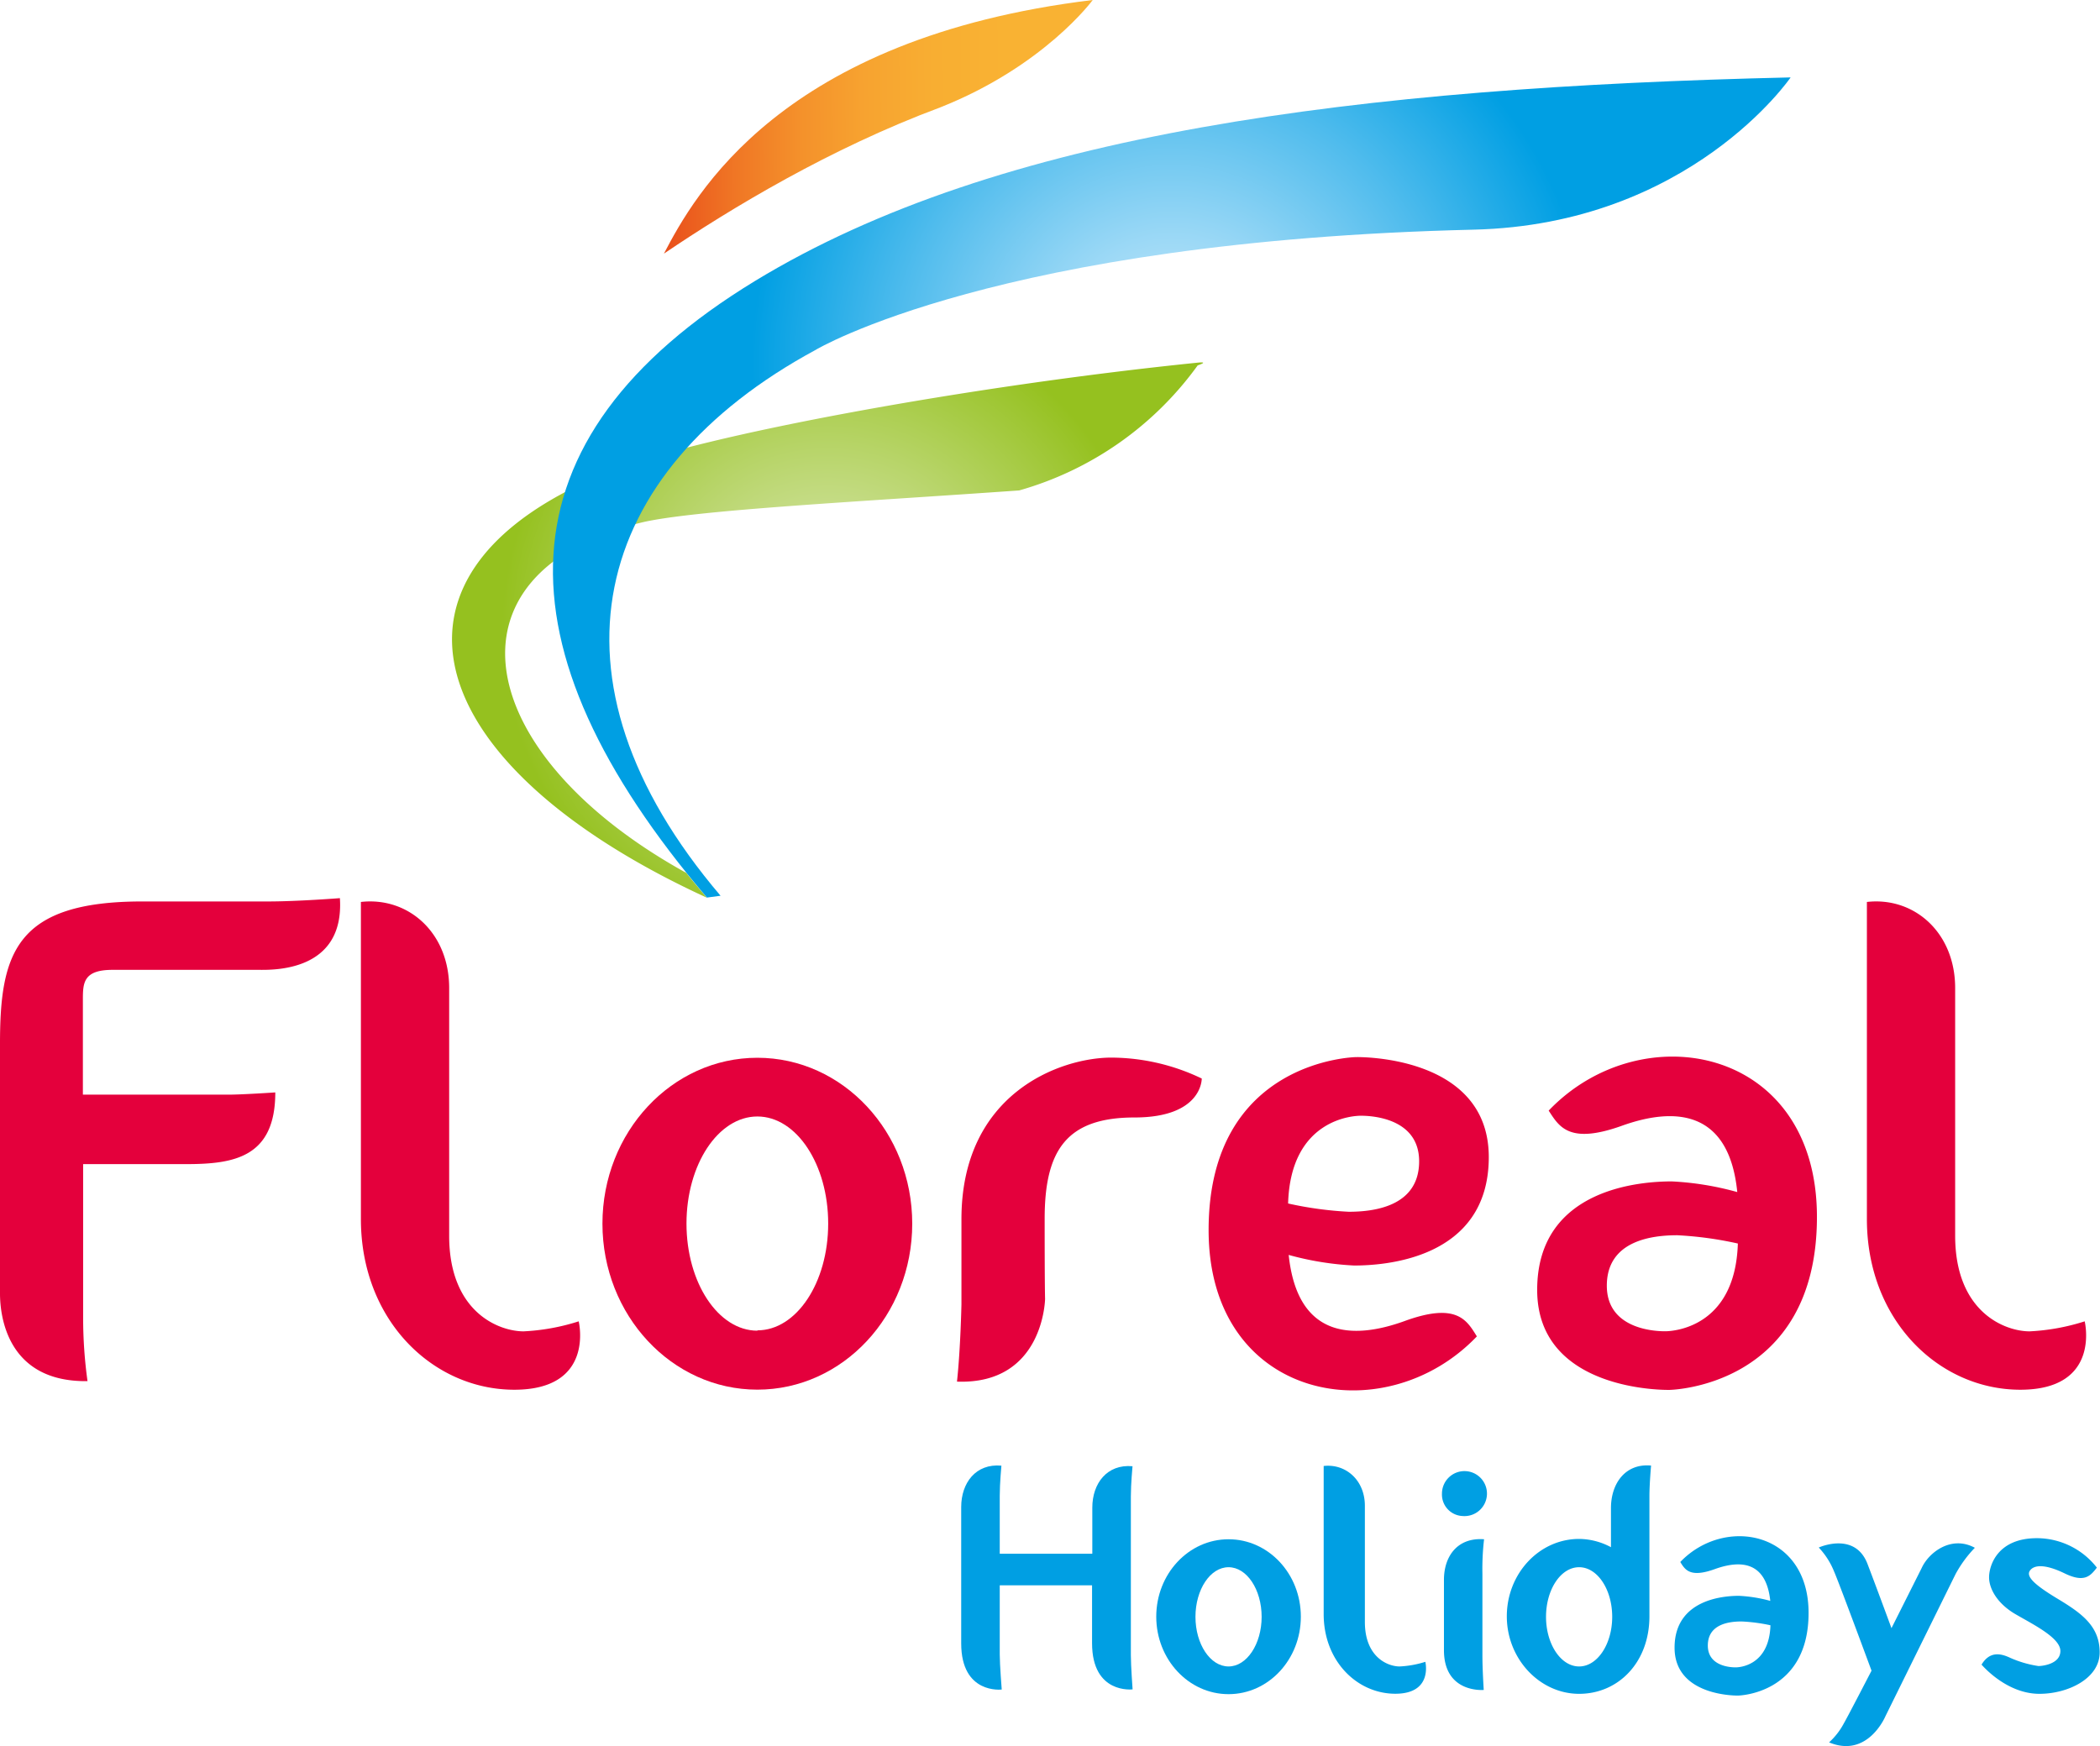
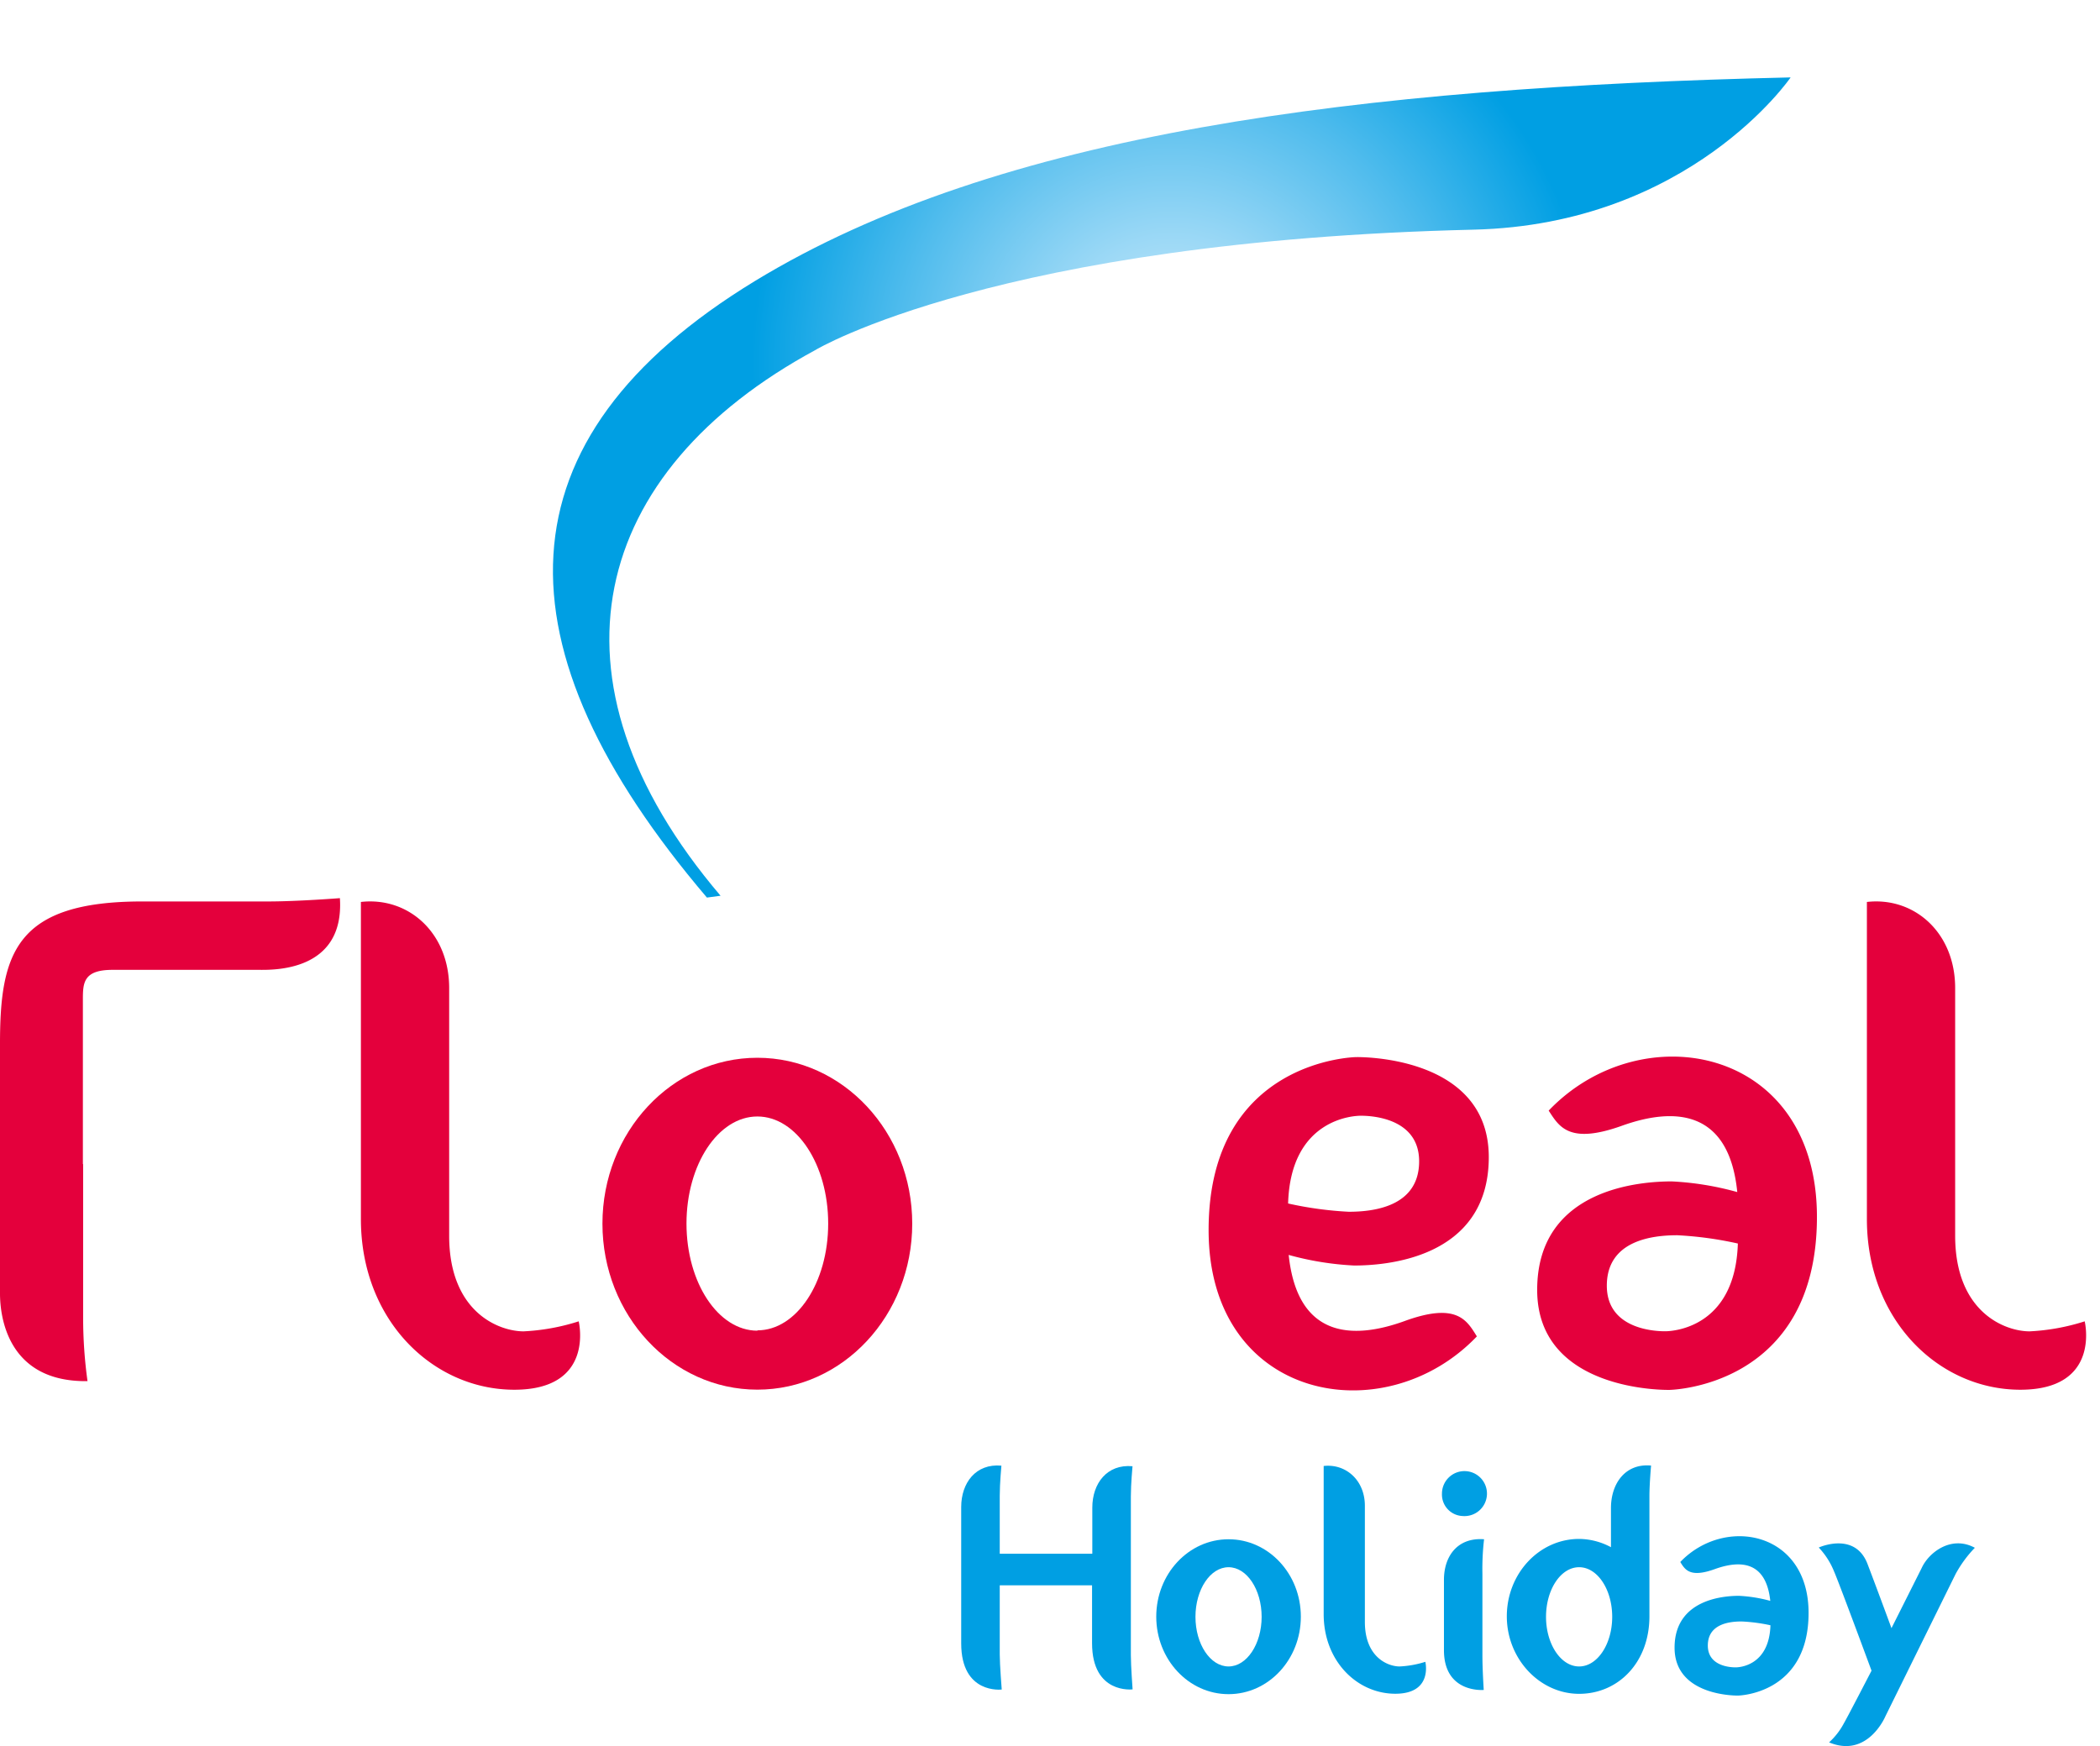
<svg xmlns="http://www.w3.org/2000/svg" id="Calque_1" data-name="Calque 1" viewBox="0 0 253.87 211.13">
  <defs>
    <style>.cls-1{fill:url(#radial-gradient);}.cls-2{fill:url(#radial-gradient-2);}.cls-3{fill:url(#linear-gradient);}.cls-4{fill:#e4003c;}.cls-5{fill:#009fe3;}</style>
    <radialGradient id="radial-gradient" cx="569.03" cy="365.76" r="39.42" gradientUnits="userSpaceOnUse">
      <stop offset="0" stop-color="#e3edc6" />
      <stop offset="1" stop-color="#95c11f" />
    </radialGradient>
    <radialGradient id="radial-gradient-2" cx="610.64" cy="333.33" r="63.46" gradientUnits="userSpaceOnUse">
      <stop offset="0.1" stop-color="#bce4fa" />
      <stop offset="0.23" stop-color="#9dd9f6" />
      <stop offset="0.52" stop-color="#50bced" />
      <stop offset="0.8" stop-color="#009fe3" />
    </radialGradient>
    <linearGradient id="linear-gradient" x1="548.57" y1="307.01" x2="600.67" y2="307.01" gradientTransform="translate(-2.13 2.92) rotate(-0.5)" gradientUnits="userSpaceOnUse">
      <stop offset="0" stop-color="#e94e1b" />
      <stop offset="0.03" stop-color="#ea561d" />
      <stop offset="0.17" stop-color="#f07725" />
      <stop offset="0.32" stop-color="#f4912b" />
      <stop offset="0.47" stop-color="#f7a330" />
      <stop offset="0.63" stop-color="#f8ae32" />
      <stop offset="0.8" stop-color="#f9b233" />
    </linearGradient>
  </defs>
  <title>floreal_logo_declinaisons_Holidays</title>
-   <path class="cls-1" d="M613.77,333.44c-27.68,2.82-59.76,8.74-70.61,13-30.84,12-23.74,35.61,11.28,51.7-.86-1-1.69-2-2.49-3-26-14.36-30.12-36.31-5.5-42.35,6.26-1.53,26.78-2.55,45.74-3.9a40.07,40.07,0,0,0,21.58-15.12S615.25,333.29,613.77,333.44Z" transform="translate(-468.98 -289.59)" />
  <path class="cls-2" d="M647.1,317.36c26.2-.61,38.35-18.41,38.35-18.41-52.29,1.2-95.75,6.69-125.19,24.61-31.45,19.15-31.61,44.26-5.82,74.56h0l1.65-.22c-22.36-26.26-15.68-51.32,11.49-66C567.58,331.88,589.64,318.72,647.1,317.36Z" transform="translate(-468.98 -289.59)" />
-   <path class="cls-3" d="M549.24,320.26c8.09-5.48,20.15-12.75,33.37-17.67,12.63-5,18.47-13,18.47-13C563.33,294.17,552.92,313.24,549.24,320.26Z" transform="translate(-468.98 -289.59)" />
-   <path class="cls-4" d="M510.07,398.19s-5.1.4-8.67.4H486.18c-15.31,0-17.2,6.24-17.2,17.2V446c0,2.46.72,10.73,10.58,10.59a56,56,0,0,1-.53-7.67V430.35h12.43c5.78,0,10.8-.79,10.8-8.67,0,0-4,.27-5.63.27H479V410.43c0-2,.07-3.57,3.58-3.57h17.66C501.82,406.86,510.66,407.19,510.07,398.19Z" transform="translate(-468.98 -289.59)" />
+   <path class="cls-4" d="M510.07,398.19s-5.1.4-8.67.4H486.18c-15.31,0-17.2,6.24-17.2,17.2V446c0,2.46.72,10.73,10.58,10.59a56,56,0,0,1-.53-7.67V430.35h12.43H479V410.43c0-2,.07-3.57,3.58-3.57h17.66C501.82,406.86,510.66,407.19,510.07,398.19Z" transform="translate(-468.98 -289.59)" />
  <path class="cls-4" d="M512.61,398.65V437c0,12.28,8.75,20.63,18.55,20.63s7.78-8.27,7.78-8.27a25.88,25.88,0,0,1-6.66,1.21c-3,0-9-2.33-9-11.56V409.08C523.29,402.34,518.31,398,512.61,398.65Z" transform="translate(-468.98 -289.59)" />
  <path class="cls-4" d="M694.67,398.65V437c0,12.28,8.75,20.63,18.55,20.63s7.78-8.27,7.78-8.27a25.88,25.88,0,0,1-6.66,1.21c-3,0-9-2.33-9-11.56V409.08C705.35,402.34,700.37,398,694.67,398.65Z" transform="translate(-468.98 -289.59)" />
  <path class="cls-4" d="M560.54,417.49c-10.35,0-18.73,9-18.73,20.06s8.38,20.07,18.73,20.07,18.72-9,18.72-20.07S570.88,417.49,560.54,417.49Zm0,33c-4.73,0-8.57-5.8-8.57-12.95s3.84-12.95,8.57-12.95,8.56,5.8,8.56,12.95S565.26,450.45,560.54,450.45Z" transform="translate(-468.98 -289.59)" />
-   <path class="cls-4" d="M585.21,447.29V437c0-15.2,11.93-19.53,18.14-19.53A25.43,25.43,0,0,1,614.26,420s.11,4.71-8.13,4.71-10.86,4-10.86,12.25.05,9.69.05,9.69-.16,10.38-10.65,10C585.1,452.7,585.21,447.29,585.21,447.29Z" transform="translate(-468.98 -289.59)" />
  <path class="cls-4" d="M638.77,449.33c-6.36,2.3-12.95,2-14-8a36.17,36.17,0,0,0,7.92,1.28c3.38,0,16.27-.64,16.27-13.11s-16.05-12.09-16.05-12.09-17.82.27-17.82,20.92,21.24,24.57,32.43,12.85C646.32,449.27,645.14,447,638.77,449.33Zm-5.29-24.83c.69,0,7.06,0,7.06,5.51s-5.56,6.1-8.51,6.1a43.63,43.63,0,0,1-7.33-1C625,424.76,632.78,424.5,633.48,424.5Z" transform="translate(-468.98 -289.59)" />
  <path class="cls-4" d="M665,425.73c6.37-2.3,13-2,14,8a35.91,35.91,0,0,0-7.92-1.29c-3.37,0-16.27.65-16.27,13.12s16,12.09,16,12.09,17.82-.27,17.82-20.92-21.24-24.57-32.43-12.85C657.45,425.79,658.63,428,665,425.73Zm5.29,24.83c-.69,0-7.06,0-7.06-5.51s5.57-6.1,8.51-6.1a43.63,43.63,0,0,1,7.33,1C678.75,450.29,671,450.56,670.29,450.56Z" transform="translate(-468.98 -289.59)" />
  <path class="cls-5" d="M629,466.85v17.91c0,5.73,4.08,9.63,8.66,9.63s3.63-3.86,3.63-3.86a12.15,12.15,0,0,1-3.11.56c-1.39,0-4.2-1.08-4.2-5.39v-14C634,468.57,631.67,466.55,629,466.85Z" transform="translate(-468.98 -289.59)" />
  <path class="cls-5" d="M617.5,475.71c-4.83,0-8.74,4.19-8.74,9.36s3.91,9.37,8.74,9.37,8.74-4.19,8.74-9.37S622.33,475.71,617.5,475.71Zm0,15.38c-2.21,0-4-2.7-4-6s1.79-6,4-6,4,2.7,4,6S619.7,491.09,617.5,491.09Z" transform="translate(-468.98 -289.59)" />
  <path class="cls-5" d="M676.28,479.32c3.05-1.1,6.2-1,6.71,3.84a17.41,17.41,0,0,0-3.79-.61c-1.61,0-7.78.31-7.78,6.27s7.68,5.79,7.68,5.79,8.52-.13,8.52-10-10.16-11.75-15.51-6.15C672.67,479.35,673.24,480.42,676.28,479.32Zm2.54,11.88c-.34,0-3.38,0-3.38-2.64s2.66-2.91,4.07-2.91a20.65,20.65,0,0,1,3.5.46C682.86,491.07,679.15,491.2,678.82,491.2Z" transform="translate(-468.98 -289.59)" />
  <path class="cls-5" d="M605.69,489.72V470.53c0-1.52.2-3.65.2-3.65-3.09-.28-4.86,2.09-4.86,5v5.58H589.84v-7c0-1.52.2-3.65.2-3.65-3.1-.28-4.86,2.09-4.86,5v16.49c0,6.19,4.9,5.58,4.9,5.58s-.24-3-.24-4.25v-8.35H601v7c0,6.19,4.9,5.58,4.9,5.58S605.69,491,605.69,489.72Z" transform="translate(-468.98 -289.59)" />
  <path class="cls-5" d="M648.19,479.88a30.91,30.91,0,0,1,.2-4.17c-3.25-.24-4.85,2.09-4.85,4.9v8.51c0,5.25,4.81,4.81,4.81,4.81s-.16-2.45-.16-4.17Z" transform="translate(-468.98 -289.59)" />
  <path class="cls-5" d="M645.79,472.9a2.72,2.72,0,1,0-2.49-2.71A2.6,2.6,0,0,0,645.79,472.9Z" transform="translate(-468.98 -289.59)" />
  <path class="cls-5" d="M663.73,471.94v4.73a8.25,8.25,0,0,0-3.85-1c-4.82,0-8.74,4.19-8.74,9.36s4,9.37,8.74,9.37,8.5-3.8,8.5-9.37V470.54c0-1.56.2-3.74.2-3.74C665.49,466.51,663.73,468.94,663.73,471.94Zm-3.85,19.15c-2.21,0-4-2.7-4-6s1.78-6,4-6,4,2.7,4,6S662.09,491.09,659.88,491.09Z" transform="translate(-468.98 -289.59)" />
  <path class="cls-5" d="M688.85,476.71s4.38-2,5.9,2,2.89,7.75,2.89,7.75l3.65-7.27c.85-1.88,3.58-4,6.43-2.45a14.51,14.51,0,0,0-2.33,3.18l-8.47,17.17s-2.13,5.14-6.82,3.18a8.46,8.46,0,0,0,1.8-2.33c.32-.52,3.33-6.34,3.33-6.34s-3.93-10.64-4.53-12A9.23,9.23,0,0,0,688.85,476.71Z" transform="translate(-468.98 -289.59)" />
-   <path class="cls-5" d="M722.47,479.14a9.2,9.2,0,0,0-7.25-3.56c-4.79,0-5.78,3.34-5.78,4.73s1,3.19,3.21,4.47,5.41,2.86,5.41,4.44-2.17,1.82-2.65,1.82a13.15,13.15,0,0,1-3.43-1c-1.15-.54-2.46-.81-3.45.83.89,1,3.56,3.53,7,3.53s7.28-1.85,7.28-5-2.12-4.71-5.06-6.48-3.85-2.73-3.37-3.42,1.79-.83,4.2.34S721.7,480.13,722.47,479.14Z" transform="translate(-468.98 -289.59)" />
</svg>